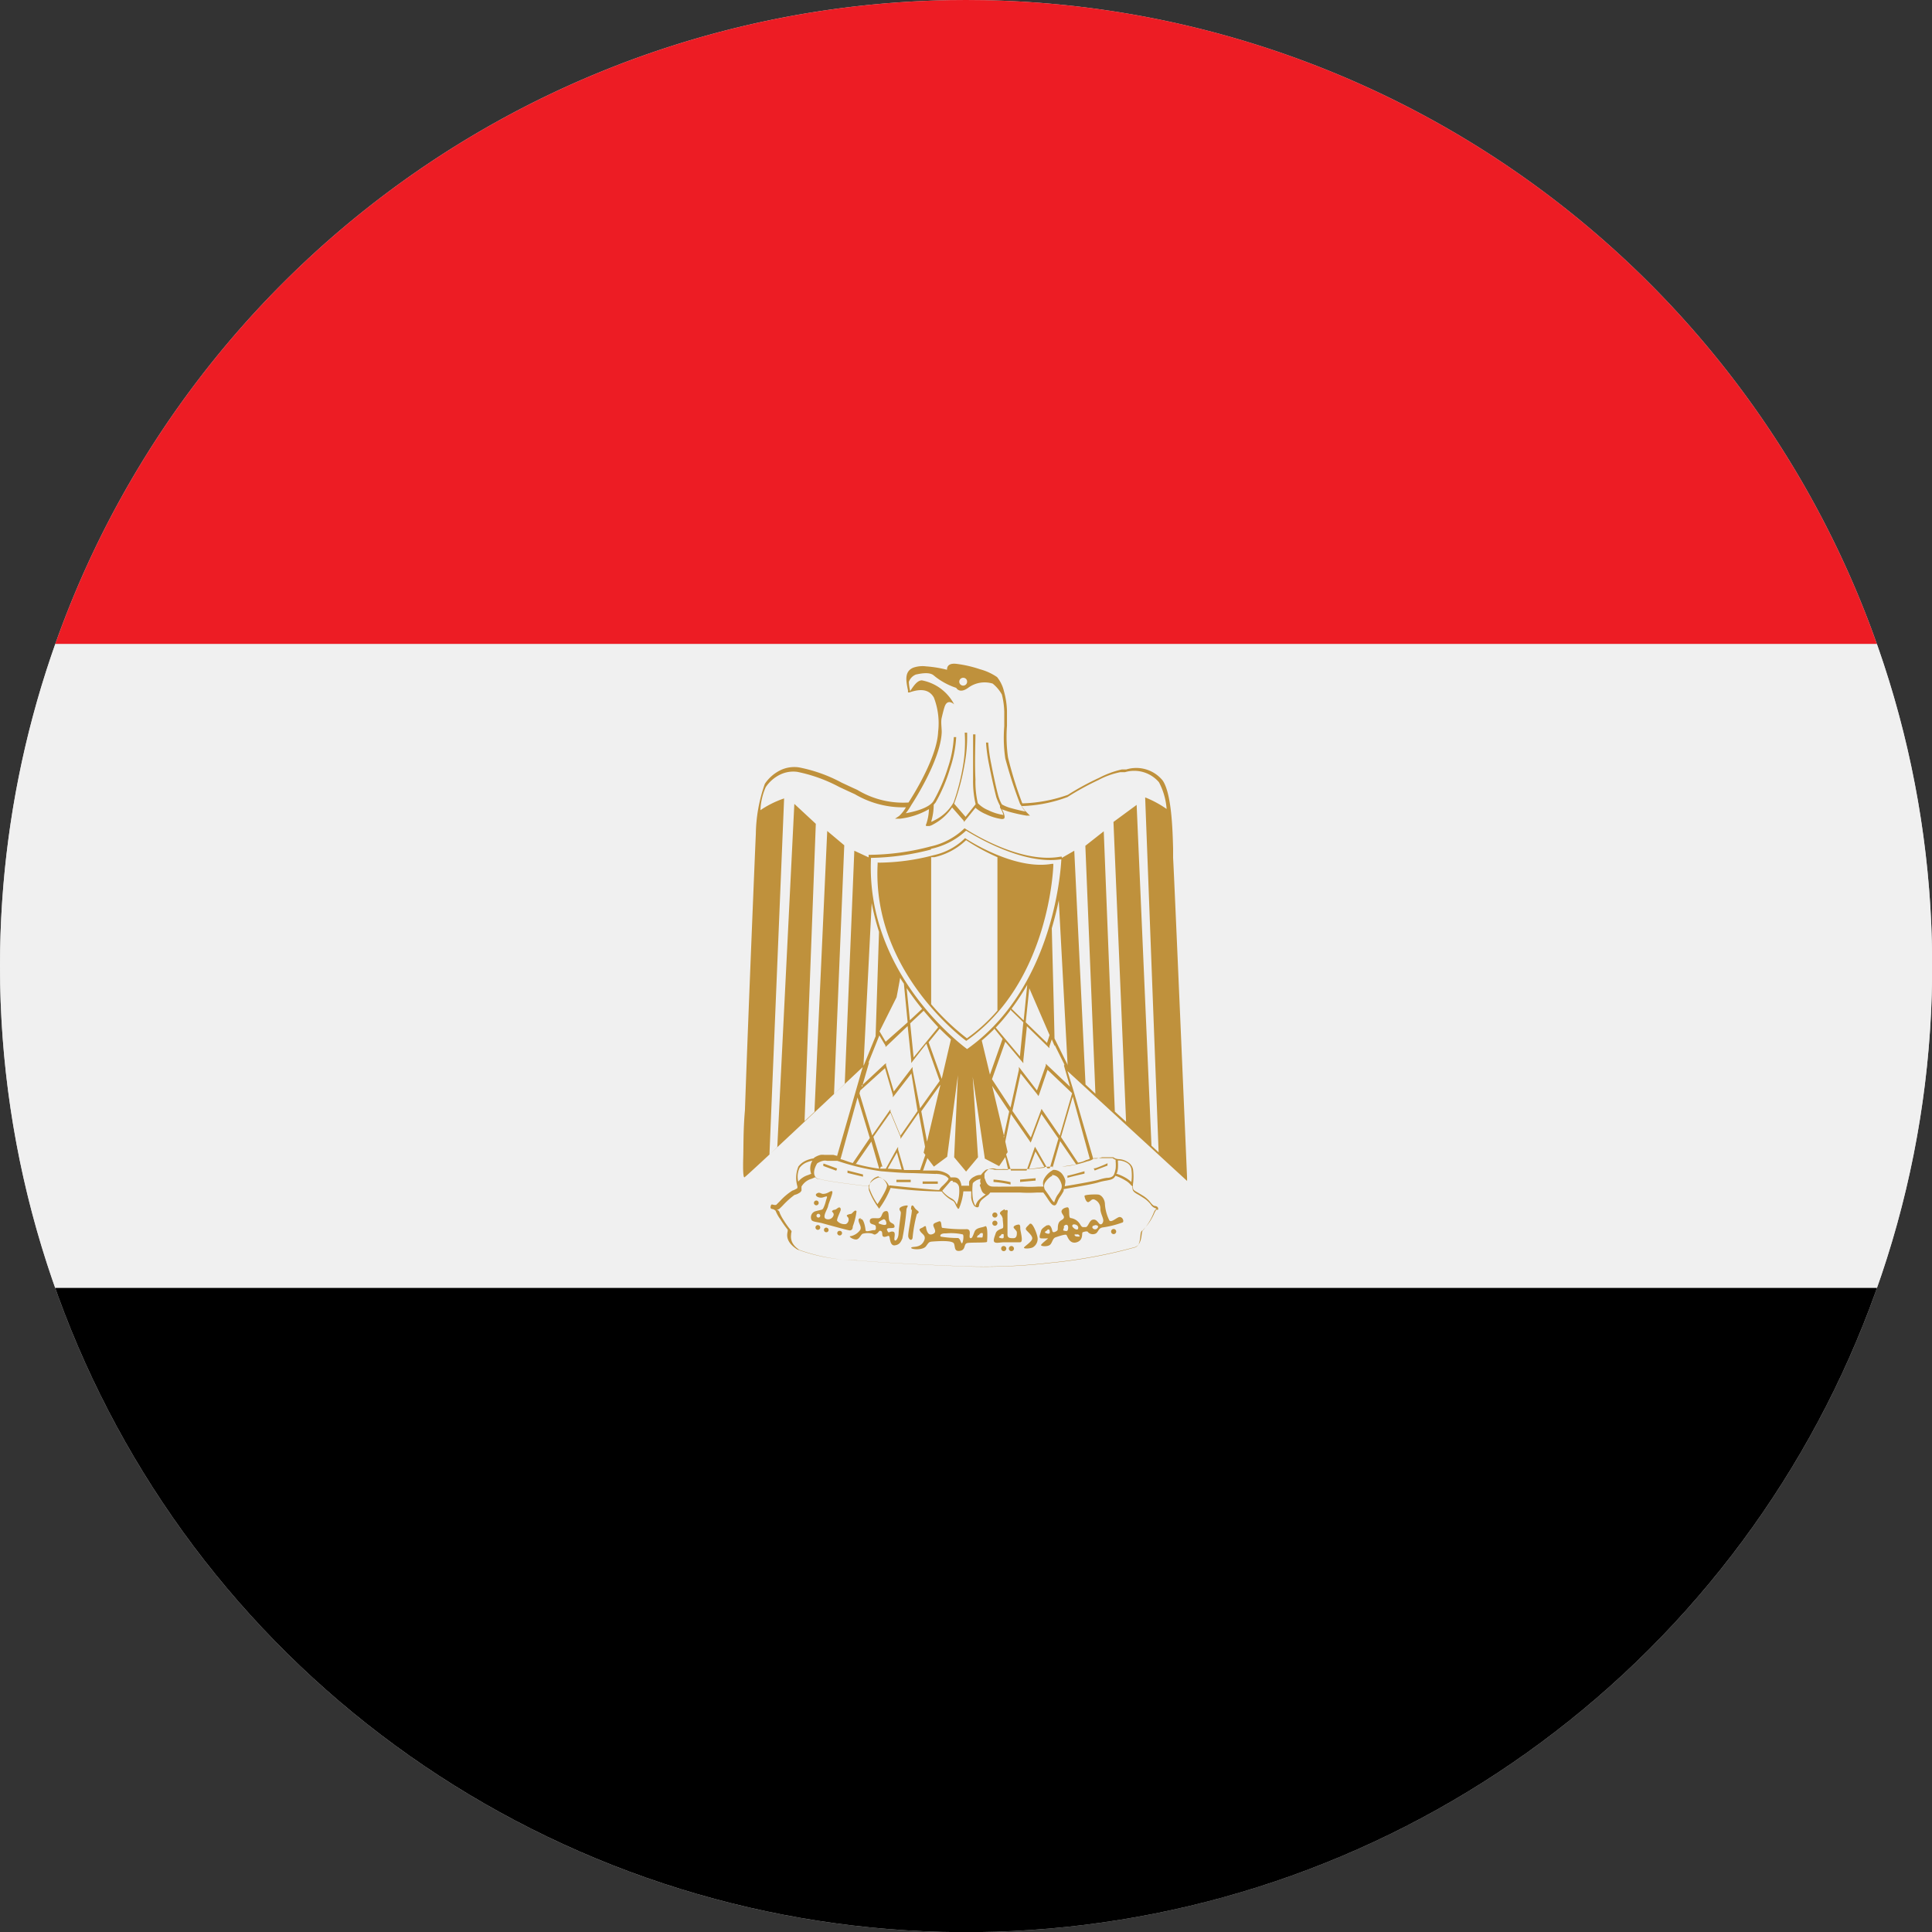
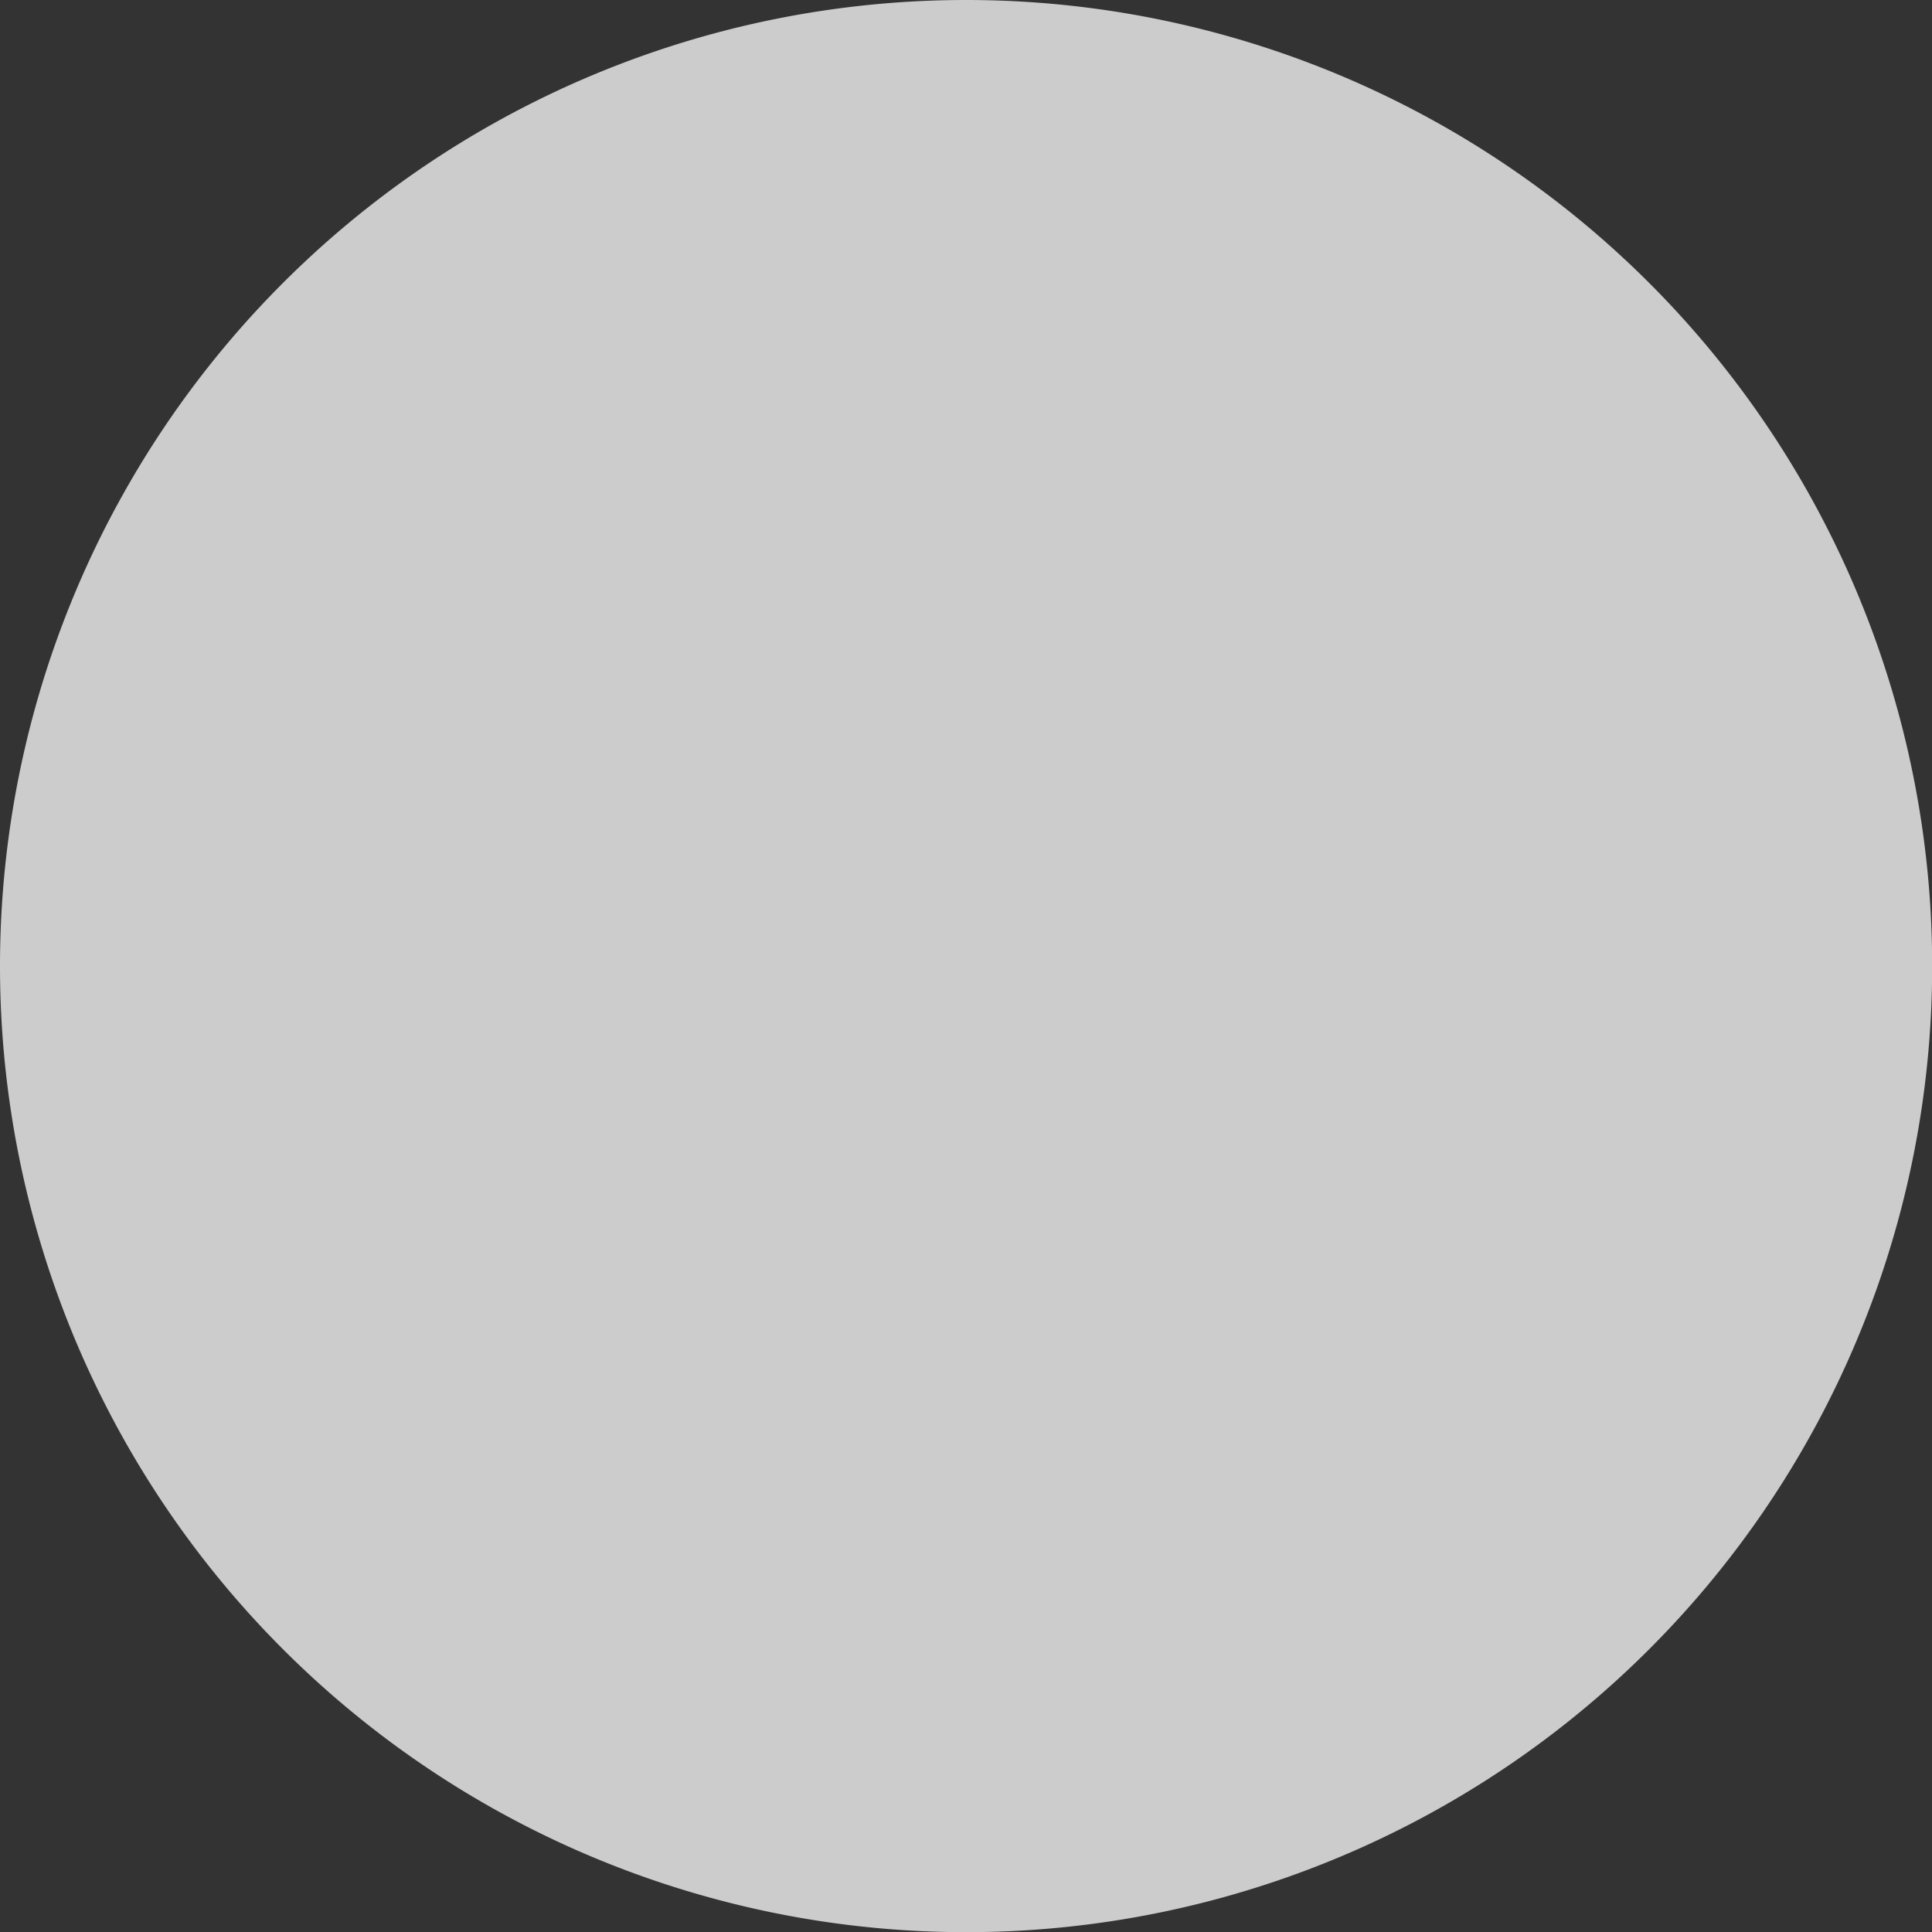
<svg xmlns="http://www.w3.org/2000/svg" id="Page_1" data-name="Page 1" viewBox="0 0 113.39 113.39">
  <rect x="0" y="0" width="113.39" height="113.39" fill="#333333" stroke="none" />
  <defs>
    <clipPath id="clip-path">
-       <path d="M56.69,0A56.7,56.7,0,1,1,0,56.69,56.7,56.7,0,0,1,56.69,0Z" fill="#ccc" clip-rule="evenodd" />
-     </clipPath>
+       </clipPath>
  </defs>
  <title>flag-egypt</title>
  <g id="Layer_1" data-name="Layer 1">
    <path d="M56.69,0A56.7,56.7,0,1,1,0,56.69,56.7,56.7,0,0,1,56.69,0Z" fill="#ccc" fill-rule="evenodd" />
    <g clip-path="url(#clip-path)">
-       <polygon points="-28.35 0 141.73 0 141.73 37.8 -28.35 37.8 -28.35 0 -28.35 0" fill="#ed1c24" />
      <polygon points="-28.35 37.8 141.73 37.8 141.73 75.59 -28.35 75.59 -28.35 37.8 -28.35 37.8" fill="#f0f0f0" />
      <polygon points="-28.35 75.59 141.73 75.59 141.73 113.39 -28.35 113.39 -28.35 75.59 -28.35 75.59" />
      <path d="M49.58,63.59l.56-13.66.84.39v-.15h.07a14.37,14.37,0,0,0,3.56-.49,4.12,4.12,0,0,0,2-1.07l0,0,0,0s3.14,2.12,5.62,1.67h.09v.07l.73-.42.66,13.72.58.54-.59-14.55,1.08-.85.65,16.45.66.6-.74-17.6,1.36-1,.87,20,.42.39-.79-20.83a6.06,6.06,0,0,1,1.26.68,4,4,0,0,0-.45-1.57,1.91,1.91,0,0,0-2-.59l-.27,0a4.56,4.56,0,0,0-1.28.46,16.1,16.1,0,0,0-1.82,1h0a8.33,8.33,0,0,1-2.69.53,3,3,0,0,0,.35.42l.14.14-.2,0a9.51,9.51,0,0,1-1.07-.24l-.38-.13a1.15,1.15,0,0,1,.16.41c0,.1,0,.16-.17.16a3.16,3.16,0,0,1-.94-.29,2.31,2.31,0,0,1-.6-.37l-.62.77-.06.07,0-.07-.69-.79a3.05,3.05,0,0,1-1.12,1,.73.73,0,0,1-.22.09c-.09,0-.16,0-.18,0h0a.09.09,0,0,1,0-.11,2.91,2.91,0,0,0,.16-.88,4.42,4.42,0,0,1-1.7.56l-.29,0,.24-.16a2.06,2.06,0,0,0,.4-.51,5.56,5.56,0,0,1-3-.77l-.33-.15-.58-.27a9,9,0,0,0-2.47-.89,1.77,1.77,0,0,0-1,.16,2.16,2.16,0,0,0-.85.74,3.71,3.71,0,0,0-.31,1.35,5.7,5.7,0,0,1,1.39-.69l-.86,20.9.46-.44,1-20.14,1.26,1.17L47.22,65.8l.58-.54.75-16.49,1,.84-.6,14.6.67-.62Zm5.07-13.22v8.57a14,14,0,0,0,2.1,2,10,10,0,0,0,1.79-1.63v-9a12.39,12.39,0,0,1-1.84-1,3.94,3.94,0,0,1-1.86,1l-.19,0ZM48,70c.23,0,.18.1.41.06s.35-.2.43-.14-.21.69-.24.87-.35.62-.14.74a.33.33,0,0,0,.47-.24c0-.16-.16-.16-.07-.24s.12,0,.28-.13.22,0,.2.1-.24.52-.21.63a.57.57,0,0,0,.52.19.29.29,0,0,0,.14-.36c-.06-.1-.17-.14,0-.2s.14,0,.23-.09.2-.21.25-.09a3.89,3.89,0,0,1-.22.88c0,.17-.08.25-.21.23s-1.27-.33-1.55-.41-.63-.08-.67-.22a.37.37,0,0,1,.27-.5c.33-.09.37-.06.43-.17a2,2,0,0,0,.15-.42c.08-.28.15-.32-.15-.22s-.65-.17-.27-.27Zm13.47,1.89c-.09.07-.34.2-.37.35s-.17.43,0,.44.38,0,.41,0-.39.31-.41.39.36.11.51,0,.16-.39.34-.45.58-.2.64-.14.17.56.6.43.27-.56.36-.59.28-.09.31,0a.39.39,0,0,0,.48.06c.16-.15.13-.29.37-.34a5.7,5.7,0,0,0,1.19-.3c.09-.12-.07-.39-.27-.29s-.42.3-.52.18a2.52,2.52,0,0,1-.26-.94c0-.31-.21-.56-.39-.58s-.81,0-.81.08.11.44.26.35.15-.16.29-.15a.56.56,0,0,1,.38.54c0,.3.2.57.17.74s-.15.25-.25.13-.2-.27-.39-.21-.25.44-.4.43-.19.05-.31-.15a.76.76,0,0,0-.55-.38c-.19,0,0-.66-.22-.63s-.37.16-.32.3.19.23.11.35-.23.1-.3.31,0,.36-.09.42-.24.14-.27,0-.12-.44-.33-.3Zm0,.31c-.08.06-.19.1-.12.15s.25.1.26,0,0-.24-.14-.18Zm2.69-.28c-.05.07-.08.13,0,.19a.17.17,0,0,0,.22,0c.06-.06.08-.09.06-.15a.19.19,0,0,0-.27,0Zm-1.05.5c-.1.07,0,.14.08.15s.22,0,.19,0,0-.18-.27-.11Zm-.17-.43c.12.16.27.2.32.15a.17.17,0,0,0-.06-.23c-.09-.07-.31-.09-.26.08Zm-.49,0c0,.13-.11.22,0,.24s.2.06.23-.08,0-.24-.06-.26-.12,0-.2.1Zm-2-.18c-.14.17-.32.26-.21.39s.38.34.34.51-.37.38-.47.49.37.09.52,0a.58.58,0,0,0,.27-.5c0-.21-.3-1-.45-.87Zm-1.49-.84c-.26.13-.31.22-.25.29a.53.53,0,0,1,.14.26c0,.18.07.51,0,.56s-.34.09-.41.3-.18.46-.06.53.31,0,.59,0,.81,0,.87,0,.13,0,.13-.19-.09-.52-.09-.62,0-.23-.09-.23-.38.08-.28.21.17.16.17.27,0,.32-.2.32-.35,0-.35-.22,0-1,0-1.18.07-.31-.14-.23Zm-.19,1.5c-.07.08-.2.13-.11.17s.22.06.24,0,0-.21,0-.21-.07,0-.13,0Zm6.59-.34a.15.15,0,0,1,.15.15.15.15,0,0,1-.3,0,.15.15,0,0,1,.15-.15Zm-6,1a.15.15,0,1,1,0,.3.15.15,0,0,1,0-.3Zm-.45,0a.15.15,0,0,1,.15.15.15.15,0,0,1-.15.15.15.15,0,0,1-.15-.15.14.14,0,0,1,.15-.15Zm-.52-1.49a.15.15,0,0,1,.15.15.15.15,0,0,1-.3,0,.15.15,0,0,1,.15-.15Zm0-.48a.15.15,0,0,1,.15.15.15.15,0,0,1-.3,0,.15.15,0,0,1,.15-.15ZM54.23,72c-.26.14-.32.11-.21.28s.4.25.17.62-.67.23-.71.33.68.17.87-.09.17-.26.47-.28,1.09-.07,1.17.13,0,.48.36.42.18-.42.44-.46,1.13,0,1.14-.07.07-1-.11-.91-.52.07-.62.31-.15.44-.26.38.11-.48-.18-.52a8.67,8.67,0,0,1-1.47-.08c-.07-.11,0-.45-.2-.37s-.34.11-.31.25.22.36,0,.47-.32,0-.39-.2,0-.31-.19-.21Zm1.28.39a3.15,3.15,0,0,1,1,.06c.08.08,0,.54-.06.52s-.09-.29-.23-.31a6.27,6.27,0,0,1-1-.08c-.09-.07,0-.21.3-.19Zm1.9.08c0,.08-.17.16,0,.16s.22,0,.24,0,.07-.26,0-.26a.17.17,0,0,0-.19.12ZM53.52,71c0,.28-.26,1.43-.21,1.6s.2.24.25.06a8.13,8.13,0,0,1,.25-1.4c.12-.1.17-.11,0-.24s-.17-.25-.25-.27-.09.12-.09.25Zm-3,.46c0,.08-.15,0-.13.18s.19.36.1.54a.91.91,0,0,1-.56.37c-.19,0,.18.24.36.19s.24-.33.38-.34a1.14,1.14,0,0,1,.52,0c.15.07.14.08.27,0s.12-.21.25-.15,0,.33.18.34.27-.13.31,0,.05.54.32.5.34-.18.44-.4A14.78,14.78,0,0,0,53.2,71c0-.14.17-.26,0-.25s-.43.1-.41.22.08.1.08.22-.12.9-.13,1.19-.16.49-.23.41.09-.45-.08-.5-.27.1-.32,0-.13-.2.1-.21.33,0,.28-.16-.29-.1-.32-.39,0-.51-.23-.44-.14.41-.41.41-.49-.05-.48.18.33.14.35.3,0,.23-.12.22-.47.14-.48,0-.11-.74-.3-.64Zm1.32.11c-.25.11-.34.21-.23.25s.4.14.41,0-.09-.3-.18-.25Zm-3.81-.33a.11.11,0,1,1,0,.22.11.11,0,0,1,0-.22Zm1.25,1a.13.13,0,0,1,.14.13.14.14,0,0,1-.28,0,.13.13,0,0,1,.14-.13Zm-.79-.19a.14.14,0,0,1,.14.14.13.13,0,0,1-.14.13.13.13,0,0,1-.13-.13.13.13,0,0,1,.13-.14ZM48,71.9a.14.14,0,0,1,.14.14.14.14,0,1,1-.28,0A.14.14,0,0,1,48,71.9Zm-.09-1.44a.14.14,0,0,1,0,.28.14.14,0,0,1,0-.28Zm6.25-1.12.88,0v.14l-.89,0v-.14Zm11.35-.46a2.86,2.86,0,0,1,.6.27,2.43,2.43,0,0,1,.29.22,2.75,2.75,0,0,0,0-.76.52.52,0,0,0-.21-.33,1,1,0,0,0-.49-.17l-.09,0,0,0s0,0,0,.06a2.82,2.82,0,0,1,0,.41,1.31,1.31,0,0,1-.06.27Zm.87.68a1.12,1.12,0,0,0-.35-.29,2.4,2.4,0,0,0-.57-.26h0c-.09.2-.27.23-.53.28a3.42,3.42,0,0,0-.45.1h0c-.26.09-1.18.25-2.05.4l0,.1a3.21,3.21,0,0,1-.23.38h0a1.21,1.21,0,0,0-.14.28c-.06.13-.1.22-.22.19s-.23-.2-.4-.46c-.06-.09-.13-.19-.21-.29l-.18,0-.19,0a7.64,7.64,0,0,1-1,0c-.67,0-1.46,0-1.74,0h0s-.06.08-.11.13h0l-.09.06c-.09.07-.2.15-.31.25a.6.6,0,0,0-.15.3s0,.1-.06.12-.12,0-.22-.07A1.14,1.14,0,0,1,57,70.3c0-.13,0-.26,0-.38h-.46a3.33,3.33,0,0,1-.17.78.77.77,0,0,1-.06.15h0c0,.06-.05.1-.08.1h0s0,0-.07-.1-.12-.33-.27-.39a1.94,1.94,0,0,1-.62-.53,26.15,26.15,0,0,1-3-.21,5.23,5.23,0,0,1-.61,1.13l-.06.09-.06-.08a4.1,4.1,0,0,1-.54-1,.6.6,0,0,1,0-.23c-1.29-.15-2.48-.31-2.87-.42h0l-.1,0a.41.41,0,0,1-.18-.12l-.21.09a1,1,0,0,0-.6.46h0v.06s0,.07,0,.1a.2.2,0,0,1,0,.07h0a.29.29,0,0,1-.14.15.81.81,0,0,1-.27.11,5,5,0,0,0-.65.58c-.1.11-.19.19-.23.23a.29.29,0,0,1-.19.06c.09,0,.18.07.2.18a2.51,2.51,0,0,0,.25.46,4.72,4.72,0,0,0,.42.58c.06.05,0,.12,0,.22s-.11.53.49.92a10.75,10.75,0,0,0,3.43.62c1.76.15,4,.26,6.34.35a33.78,33.78,0,0,0,5-.21,28.63,28.63,0,0,0,4.93-.91c.24-.09.27-.36.3-.58s0-.37.19-.45a3.54,3.54,0,0,0,.6-1,.76.76,0,0,1,.09-.17l.08-.08.06,0s0,0-.06,0a.53.53,0,0,1-.35-.25h0a1.66,1.66,0,0,0-.38-.35l-.3-.19c-.24-.13-.37-.21-.38-.38a.28.28,0,0,1,0-.13Zm-19.53-.21a1.2,1.2,0,0,1,.59-.39l.17-.07a.89.89,0,0,1,.07-.77,1.82,1.82,0,0,0-.4.13h0a1,1,0,0,0-.35.29,1.2,1.2,0,0,0-.08.81Zm.9-1.38h0a1.21,1.21,0,0,1,.41-.19.89.89,0,0,1,.23,0h.4l.12,0,.22.06,1.1-3.82v0h0l.4-1.39c-1.12,1.05-6.84,6.44-6.94,6.47h0c-.07,0-.09-.42-.07-1.15s0-1.65.1-2.78c.2-5.73.62-15.84.64-16.22V49A9.15,9.15,0,0,1,44.89,46a2.36,2.36,0,0,1,.9-.79,1.87,1.87,0,0,1,1.11-.17,8.83,8.83,0,0,1,2.51.9l.58.27.33.15a5.2,5.2,0,0,0,3,.74c.17-.26,1.68-2.6,1.74-4.16a4.2,4.2,0,0,0-.25-2c-.24-.42-.67-.57-1.44-.3l-.08,0v-.12c-.11-.54-.23-1.1.3-1.33a1.65,1.65,0,0,1,.77-.08,6.79,6.79,0,0,1,1.22.2h0v0c0-.16.06-.4.54-.35a7,7,0,0,1,1.4.32h0a3.24,3.24,0,0,1,1,.46,2.08,2.08,0,0,1,.4.82,4.77,4.77,0,0,1,.18,1.16c0,.27,0,.57,0,.88a8.66,8.66,0,0,0,.06,1.85A22.27,22.27,0,0,0,60,47.15a8.65,8.65,0,0,0,2.67-.5h0a15.79,15.79,0,0,1,1.84-1,5.47,5.47,0,0,1,1.33-.49l.26,0a2,2,0,0,1,2.14.65c.52.77.58,2.86.61,4,0,.23,0,.42,0,.54.05.7.82,18.74.82,18.79v.17l-.13-.12-6.89-6.33L63,64l0,0h0v0h0v0L64.16,68h.06l0,0h0l.14,0h0l.32-.08h.66a.58.58,0,0,0,.33.11,1.06,1.06,0,0,1,.56.2.64.64,0,0,1,.27.41,3.19,3.19,0,0,1,0,.82h0a1,1,0,0,0,0,.28c0,.1.11.16.31.27l.31.19a1.72,1.72,0,0,1,.41.38h0c.09.11.16.19.26.2s.18.07.18.14S68,71,67.91,71s0,0-.06,0a.74.74,0,0,1-.08.15,3.15,3.15,0,0,1-.65,1c-.08.05-.1.19-.12.35s-.07.57-.38.69a29,29,0,0,1-5,.92,33.93,33.93,0,0,1-5,.21c-2.35-.09-4.59-.2-6.34-.35a10.44,10.44,0,0,1-3.49-.64c-.68-.44-.61-.84-.56-1.07v-.09a5.65,5.65,0,0,1-.43-.61,2.09,2.09,0,0,1-.28-.5s-.08-.07-.14-.09-.19,0-.15-.17.1-.09.18-.09a.25.25,0,0,0,.15,0l.22-.22a3.55,3.55,0,0,1,.72-.61,1.12,1.12,0,0,0,.22-.1.14.14,0,0,0,.08-.06h0v0s0-.06,0-.09v0a1.75,1.75,0,0,1,.06-1.17,1.17,1.17,0,0,1,.41-.33h0a1.67,1.67,0,0,1,.53-.15Zm1.54.06c.14,0,.42.14.76.23l1-1.47-.72-2.38-1,3.62Zm.9.27a10.39,10.39,0,0,0,1.41.29L51.14,67l-.92,1.33Zm1.46.29h.06l.28,0,0,0,.63-1.14.09-.14,0,.16.35,1.2.52,0,.42,0,.31-.89-.1-.13.08-.35-.37-2-1,1.44-.07.1,0-.12-.59-1.42-1,1.42.53,1.75-.09,0Zm.45,0,.82.05-.28-1-.54.95Zm2.06.11c.37,0,.65,0,.74,0H55a1.5,1.5,0,0,1,.48.13c.16.07.28.17.3.27l.13,0c.23,0,.41,0,.51.43,0,0,0,0,0,.06h.46a1.49,1.49,0,0,1,0-.25h0a.63.63,0,0,1,.3-.28h0a.67.67,0,0,1,.39-.1,1.39,1.39,0,0,1,.29-.3h0a.77.77,0,0,1,.53,0l.42,0h.36L59,67.91l-.36.53L57.8,68l-.71-4.8.31,4.72-.7.84L56,67.92l.22-4.81-.63,4.78-.78.58-.38-.5-.27.77Zm5.18,0,.54,0,.37,0,.44-1.25.05-.15.08.13.65,1.14.14,0,.51-1.75-1-1.44-.58,1.56-.05.12-.07-.11-1.09-1.57L59,67l.14.62-.09.13.3,1Zm1.06-.07.92-.1-.55-.95-.37,1Zm1.37-.16.27,0,.17,0h0l.13,0,.82-.13-.94-1.37-.45,1.58Zm1.54-.24a1.27,1.27,0,0,0,.42-.14h0a1.18,1.18,0,0,0,.23-.08h0l-1-3.65-.69,2.37,1,1.51Zm-5,1a6.71,6.71,0,0,1,1,.15l0,.14a6.33,6.33,0,0,0-1-.15v-.14Zm1.56,0,.91-.08v.14l-.91.08v-.14ZM62.65,69c.11,0,1-.26,1-.26l0,.14s-.88.2-1,.25L62.65,69Zm1.59-.43c.1,0,.76-.29.76-.3l0,.14s-.65.24-.75.29l-.06-.13ZM61.77,69l-.11.06a1.27,1.27,0,0,0-.33.36.43.43,0,0,0,0,.41l0,0,.22.31c.15.23.26.4.31.41s0,0,.06-.12a1.38,1.38,0,0,1,.15-.3h0a1.74,1.74,0,0,0,.22-.36.45.45,0,0,0,0-.3h0a1,1,0,0,0-.18-.34.49.49,0,0,0-.38-.17Zm.72.62c.84-.14,1.73-.3,2-.38h0a2.51,2.51,0,0,1,.46-.11c.22,0,.38-.07.43-.2a1.48,1.48,0,0,0,.1-.36,2.55,2.55,0,0,0,0-.39.52.52,0,0,1,0-.11v0a.54.54,0,0,1-.18-.1h-.56l-.17,0h0l-.15,0h-.21a.45.45,0,0,1-.15.11.92.92,0,0,1-.25.08,5.88,5.88,0,0,1-1.44.31h-.12l-.18,0-.33,0v0h-.06c-.43,0-.94.12-1.3.14v0l-.07,0-.38,0-.62,0h0a2.81,2.81,0,0,1-.41,0,2.67,2.67,0,0,1-.44,0,.64.64,0,0,0-.42,0h0a1,1,0,0,0-.26.27l0,0a1.27,1.27,0,0,0,0,.14h0a1,1,0,0,0,0,.12.61.61,0,0,1,.05.12c.06.16.14.37.43.38s1.06,0,1.73,0a7,7,0,0,0,.93,0l.2,0,.13,0a.56.56,0,0,1,.05-.49,1.29,1.29,0,0,1,.37-.4l.14-.09h0a.63.63,0,0,1,.51.22,1,1,0,0,1,.2.38h0a.5.5,0,0,1,0,.16Zm-4.93-.16s0,0,0,0h0a.29.29,0,0,1,0-.27,1,1,0,0,0-.25.08h0c-.11.07-.21.14-.22.2h0a3.7,3.7,0,0,0,0,.82,1.21,1.21,0,0,0,.16.49s0,.07,0,.06l0-.06a.83.83,0,0,1,.2-.36,2.29,2.29,0,0,1,.32-.26l.08-.06h0s.08,0,.07,0h0l-.07,0a.38.38,0,0,1-.24-.24.58.58,0,0,1-.05-.14,1.16,1.16,0,0,0-.06-.15Zm-5.37.11c1.54.16,2.9.29,2.93.27a.91.91,0,0,1,.22-.26c.15-.15.33-.32.33-.41h0s-.09-.12-.22-.17A1.16,1.16,0,0,0,55,68.9a.11.11,0,0,0-.08,0l-1.33-.05c-.64,0-1.37-.07-1.88-.11a13.79,13.79,0,0,1-2.57-.61l0,0h0l-.1,0h-.51a.45.45,0,0,0-.23,0,1,1,0,0,0-.34.15h0s-.45.69.07.92l.08,0h0c.39.11,1.57.27,2.86.42a1.62,1.62,0,0,1,.1-.18,1,1,0,0,1,.53-.34h0a.87.87,0,0,1,.58.52l0,0h0a.22.22,0,0,1,0,.12Zm-.63-.53a.74.74,0,0,0-.43.28.57.57,0,0,0-.1.44,3.88,3.88,0,0,0,.47.91c.17-.25.64-1,.55-1.15h0l0,0a.75.75,0,0,0-.47-.45Zm4.37.26-.12,0-.51.59a1.78,1.78,0,0,0,.53.44.64.64,0,0,1,.32.37l0,0a2.17,2.17,0,0,0,.14-1,.36.36,0,0,0-.38-.33Zm-7.56-1,.76.28-.05.13-.76-.28,0-.13Zm1.38.4.9.23,0,.13-.91-.22,0-.14Zm2.86.54.84,0v.14l-.84,0v-.14Zm7.28-22A26.43,26.43,0,0,1,59,44.51a8.34,8.34,0,0,1-.06-1.88c0-.31,0-.61,0-.87a4.64,4.64,0,0,0-.14-1,2.2,2.2,0,0,0-.54-.64,1.62,1.62,0,0,0-1.44.25c-.51.37-.7,0-.7,0a4,4,0,0,1-1.32-.73c-.24-.21-.74-.12-1.05-.05a.73.73,0,0,0-.41.43,2.71,2.71,0,0,0,.08.54c.22-.34.42-.62.68-.63A2.7,2.7,0,0,1,56,41.34s-.37-.36-.55.11c-.06.17-.12.42-.18.67s0,.56,0,.86c-.07,1.69-1.78,4.26-1.78,4.26l0,0h0a3.47,3.47,0,0,1-.33.49c.43-.08,1.35-.28,1.63-.72a9.91,9.91,0,0,0,.84-1.95,6.78,6.78,0,0,0,.35-1.8h.14a6.94,6.94,0,0,1-.36,1.84,9.54,9.54,0,0,1-.85,2l-.11.13h0a3.54,3.54,0,0,1-.15,1,.67.67,0,0,0,.18-.08,2.59,2.59,0,0,0,1.14-1.06,13,13,0,0,0,.56-2.21A8.39,8.39,0,0,0,56.62,43l.14,0a8.81,8.81,0,0,1-.16,1.92A12.93,12.93,0,0,1,56,47.17s0,0,0,0l.67.77.59-.74a5.89,5.89,0,0,1-.15-1.44c0-1,0-2.23,0-2.66h.14c0,.43-.05,1.65,0,2.64a5.52,5.52,0,0,0,.14,1.4,1.77,1.77,0,0,0,.61.41,3,3,0,0,0,.89.28s0,0,0,0a1.34,1.34,0,0,0-.2-.43l0-.11h0a3.9,3.9,0,0,1-.21-.48c-.08-.29-.28-1.15-.43-1.93a9.41,9.41,0,0,1-.18-1.3H58a9.42,9.42,0,0,0,.18,1.28c.15.77.34,1.63.43,1.91a2.34,2.34,0,0,0,.19.44,2.26,2.26,0,0,0,.54.22c.29.08.62.16.85.2a1.59,1.59,0,0,1-.29-.42ZM54.54,48.3Zm2-8.52a.22.22,0,0,1,.22.22.23.23,0,1,1-.22-.22Zm6.12,22.76-.52-9.7c-.1.5-.24,1.06-.41,1.64.05,2.05.14,5.33.16,6.47l.75,1.51,0,0,0,0,0,0Zm-.16,0-.6-1.21v.07l-.17-.4-.14.41,0,.11-.08-.08-1.24-1.21-.21,2,0,.17-.11-.13L59,61.14l-.78,2.2L59.31,65l.49-2.22,0-.16.1.13L60.86,64l.52-1.47,0-.1.08.08,1.34,1.27-.35-1.22,0-.09Zm2,5.37.3-.07h0M50.44,64.16l.75,2.48,1-1.43.07-.1,0,.12.59,1.42,1-1.44L53.49,63l-1,1.29-.09.11,0-.13-.46-1.58L50.49,64l-.05.18Zm.13-.44,1.34-1.25L52,62.4l0,.11.46,1.55,1-1.31.1-.13,0,.16L54,65.05l1.15-1.61-.78-2.19-.78,1-.11.14v-.17l-.21-2-1.23,1.17-.07.06,0-.08-.36-.6-.65,1.62.05-.05-.07.25-.35,1.21Zm.12-1.18.7-1.72.2-6.13A14.23,14.23,0,0,1,51.16,53l-.48,9.51ZM43.74,69a.32.32,0,0,0,0,.08h0V69Zm19.18-4.84v0l-1.44-1.37L61,64.2l-.05.13-.08-.11L59.9,63l-.48,2.2,1.08,1.56.58-1.55.05-.13.07.11,1,1.46.72-2.48ZM45.37,70.91s0,0,0,0Zm6.21-20.28a12.89,12.89,0,0,0,3.22-.44,3.73,3.73,0,0,0,1.84-1l0,0,0,0s2.84,1.91,5.09,1.51h.09v.09s-.19,6.86-5.11,10.3l0,0,0,0s-5.55-4-5.2-10.4v-.07Zm8.71,7.17a14.63,14.63,0,0,1-.92,1.4l.71.69.21-2.09Zm-1,1.51a11.14,11.14,0,0,1-.85,1L59.86,62l.2-2-.77-.75Zm-.94,1.09c-.23.23-.47.45-.73.67l.48,2,.74-2.1-.49-.61ZM55.81,61q-.3-.27-.66-.63l-.65.8.77,2.15L55.81,61Zm-.76-.73c-.26-.28-.55-.6-.84-.95l-.79.74.2,2,1.43-1.75Zm-.93-1.06c-.31-.37-.61-.78-.91-1.22l.19,1.89.72-.67Zm-1.07-1.48a4,4,0,0,1-.22-.34c-.11.63-.21,1.14-.21,1.14l-1,2,.36.61L53.27,60l-.22-2.27Zm1.59-7.87a14.82,14.82,0,0,1-3.52.49C50.8,57,56.23,61.18,56.76,61.57c5-3.54,5.49-10.31,5.53-11.14C60,50.79,57.12,49,56.7,48.75a4.36,4.36,0,0,1-2.06,1.07Zm.54,13.87L54.41,67l-.34-1.78,1.11-1.55Zm3.76,3-.71-3,1,1.5-.33,1.51ZM60.41,58l-.21,2,1.25,1.21.15-.46L60.41,58Z" fill="#bf913c" fill-rule="evenodd" />
    </g>
  </g>
</svg>